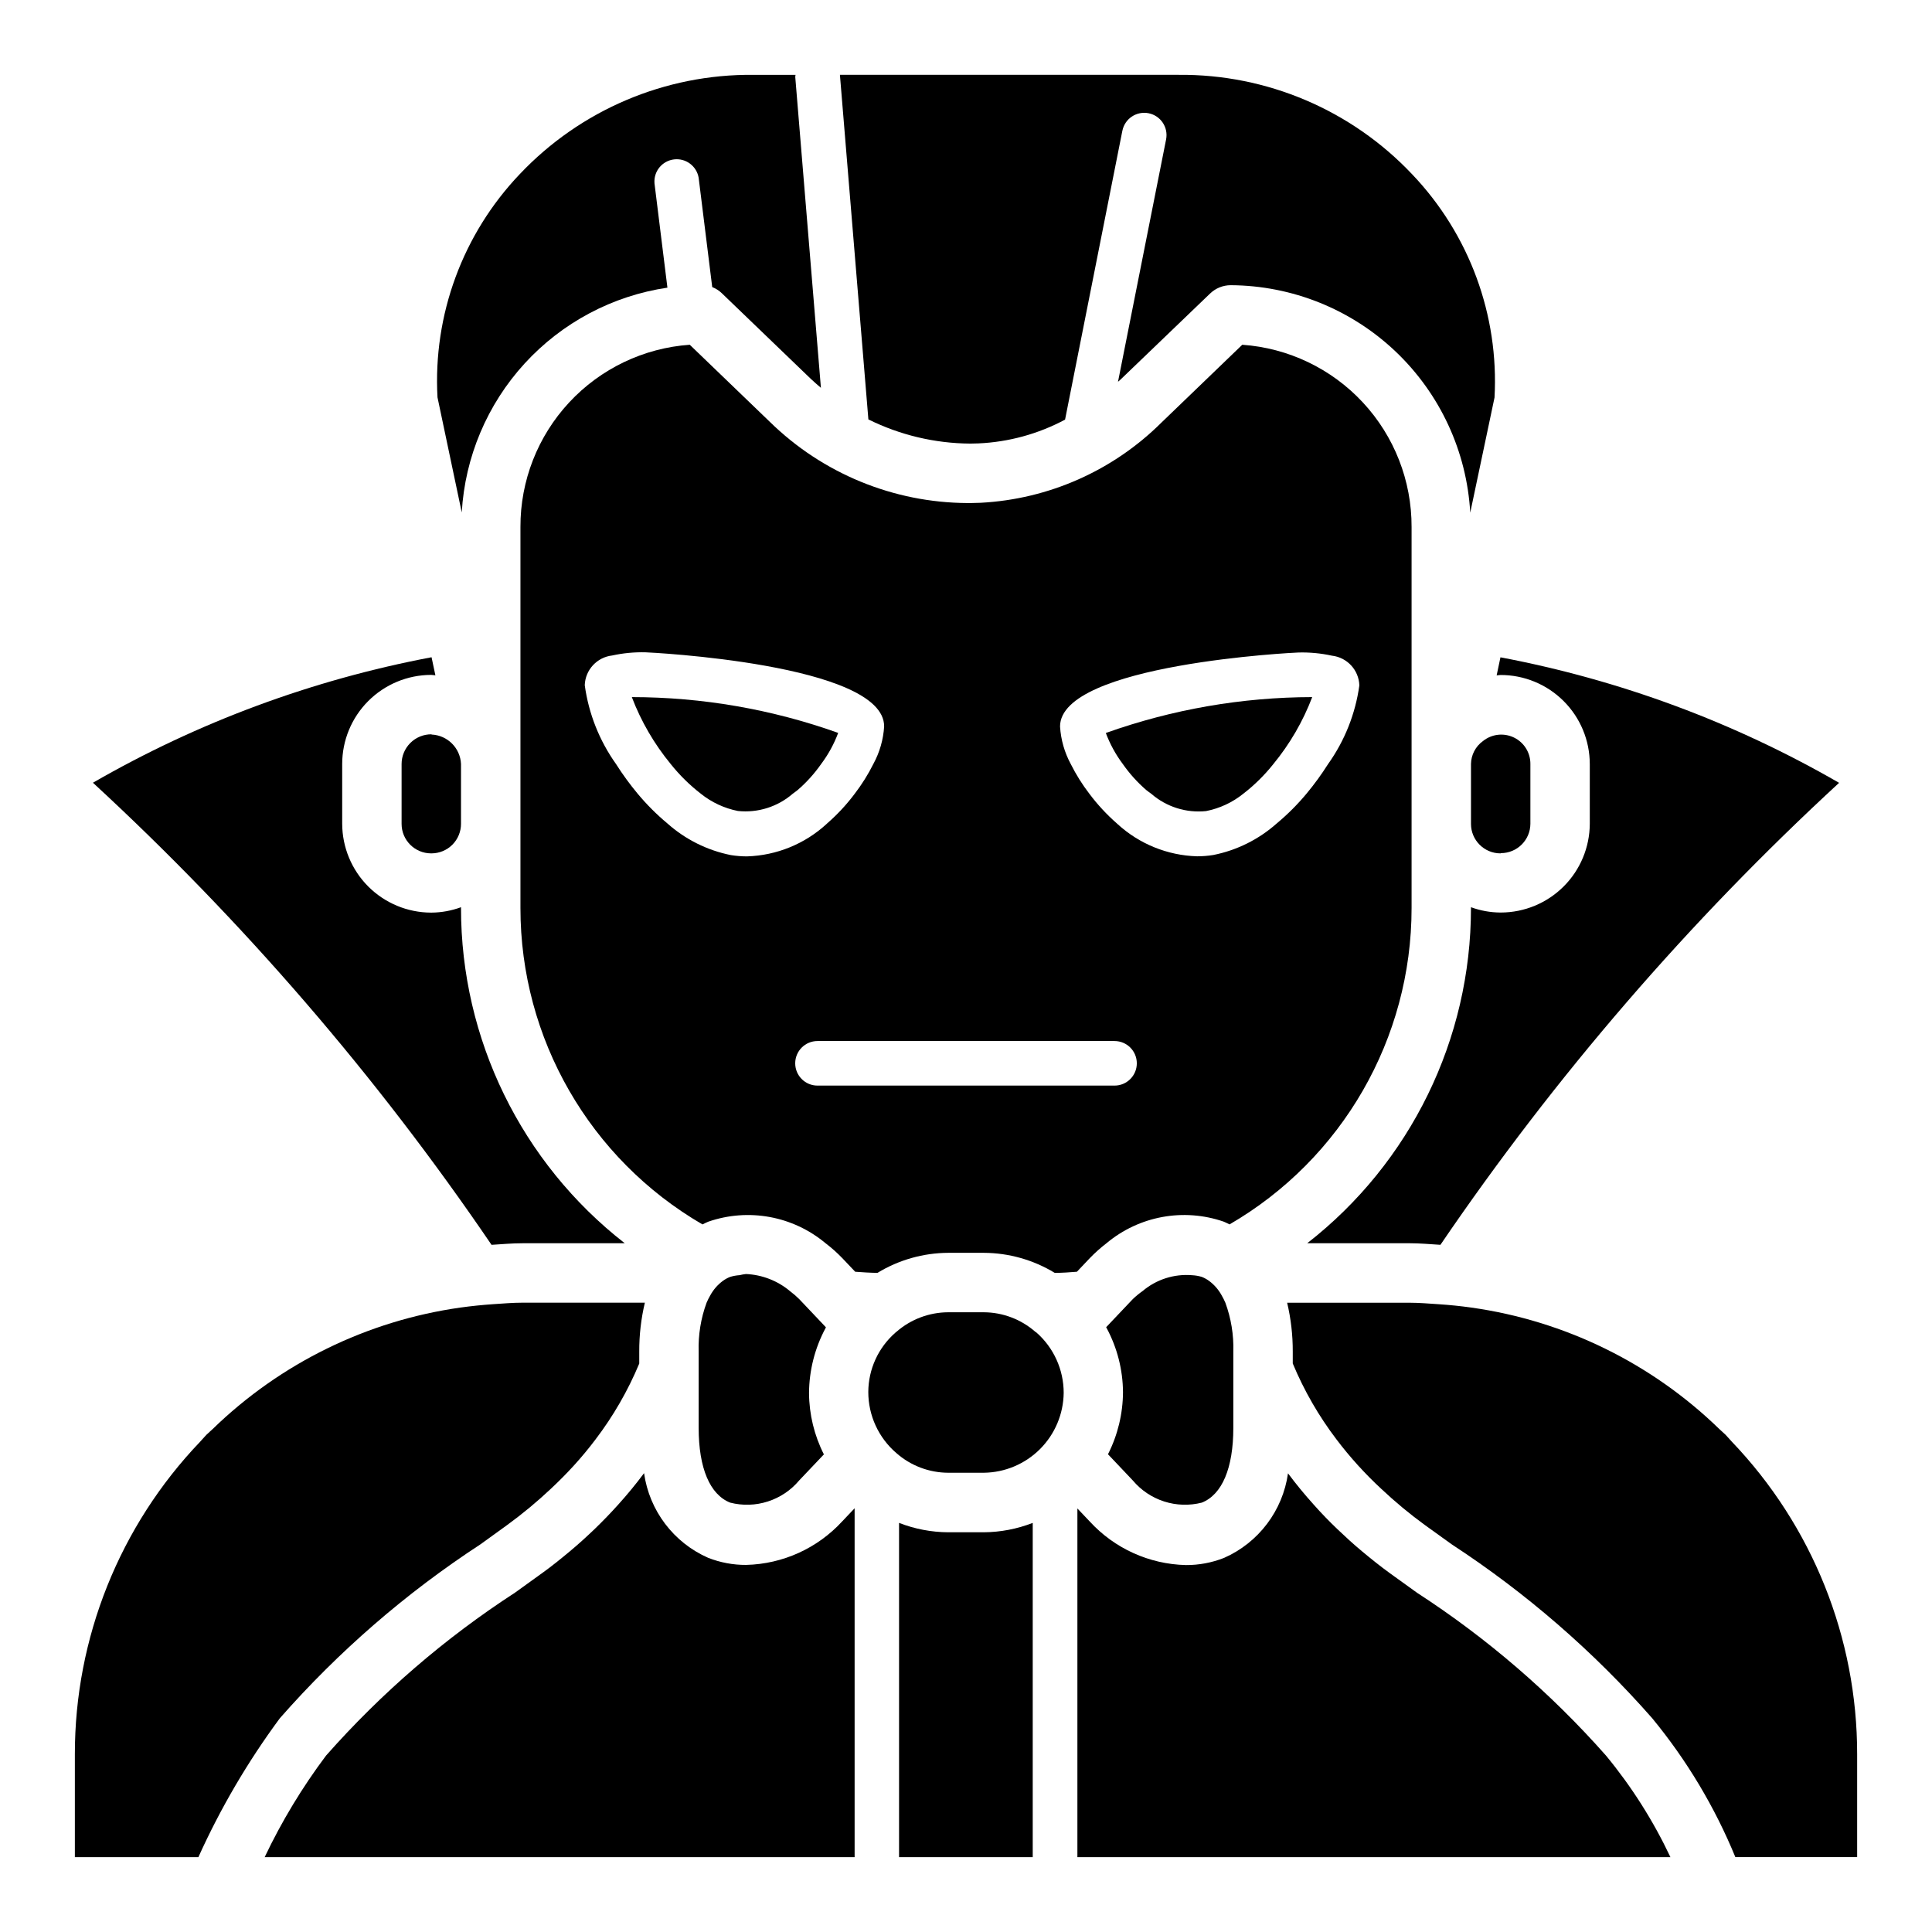
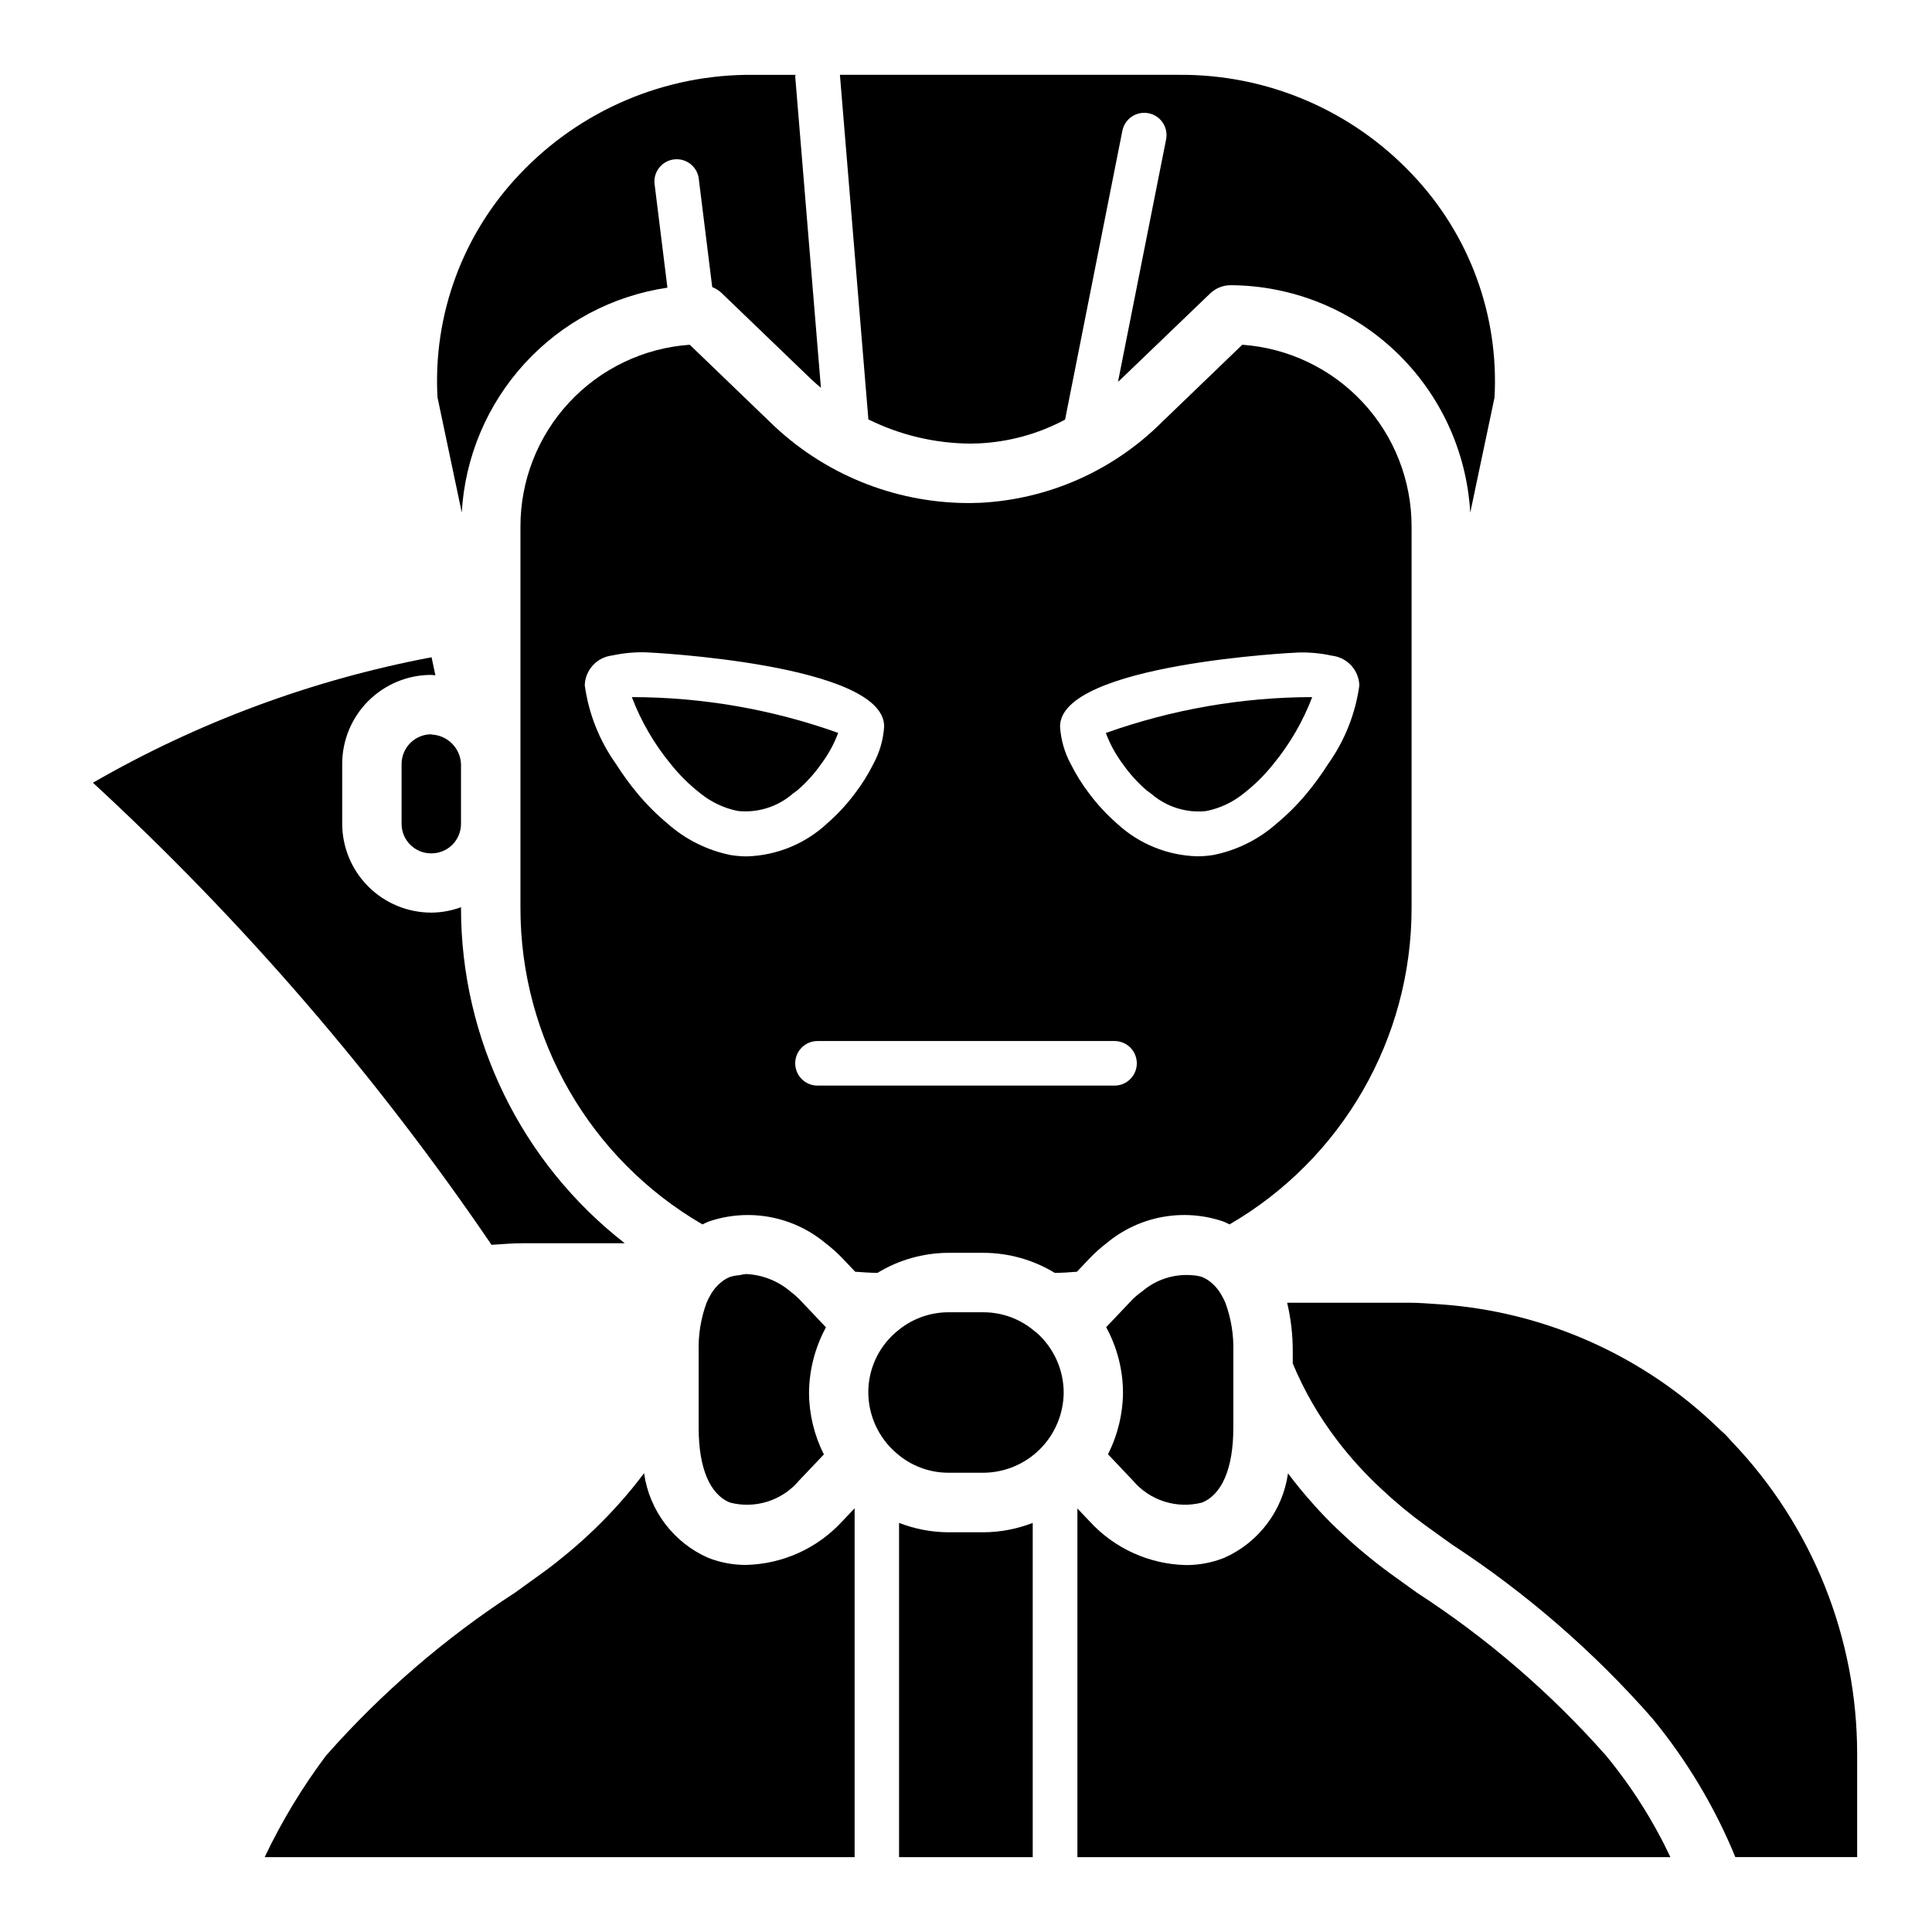
<svg xmlns="http://www.w3.org/2000/svg" fill="#000000" width="800px" height="800px" version="1.1" viewBox="144 144 512 512">
  <g>
    <path d="m601.29 524.23c-0.527-0.535-1.125-1-1.66-1.527-17.93-17.422-40.934-28.695-65.691-32.18-2.856-0.402-5.742-0.699-8.66-0.891-2.582-0.164-5.148-0.395-7.777-0.395h-32.395c1.004 4.246 1.504 8.59 1.488 12.949v3.152c2.992 7.184 6.894 13.957 11.613 20.152 1.777 2.352 3.684 4.648 5.715 6.887 1.93 2.109 3.938 4.164 6.117 6.172 3.644 3.434 7.5 6.637 11.547 9.586l7.125 5.125c19.715 12.883 37.594 28.387 53.137 46.086 9.145 11.098 16.574 23.504 22.039 36.809h32.277v-27.262c0.02-30.863-11.883-60.543-33.223-82.844-0.566-0.594-1.078-1.238-1.652-1.82z" />
    <path d="m444.21 536.34c2.188 2.598 5.062 4.527 8.297 5.566 3.238 1.039 6.699 1.145 9.992 0.305 5.383-2.141 8.344-9.172 8.344-19.797v-20.219c0.133-4.422-0.586-8.828-2.117-12.98-0.289-0.676-0.621-1.332-0.992-1.965-0.809-1.477-1.922-2.758-3.269-3.766-0.605-0.449-1.27-0.816-1.973-1.094-0.824-0.25-1.676-0.398-2.535-0.441-4.781-0.406-9.523 1.109-13.18 4.211-0.91 0.637-1.766 1.34-2.566 2.109l-0.898 0.945-6.172 6.512 0.148 0.27 0.004-0.004c2.789 5.215 4.269 11.027 4.312 16.941-0.031 5.723-1.391 11.355-3.977 16.461z" />
-     <path d="m519.53 566.1-7.18-5.172c-2.566-1.859-4.977-3.801-7.344-5.769-2.371-1.969-4.449-3.891-6.559-5.894-2.109-2.008-4.32-4.289-6.297-6.519-2.426-2.691-4.695-5.457-6.816-8.297-1.395 9.906-7.812 18.387-16.965 22.418-3.215 1.266-6.644 1.91-10.102 1.891-9.707-0.227-18.906-4.394-25.473-11.547l-3.273-3.449v92.402h157.16c-4.551-9.645-10.281-18.684-17.066-26.906-14.66-16.59-31.508-31.109-50.082-43.156z" />
+     <path d="m519.53 566.1-7.18-5.172c-2.566-1.859-4.977-3.801-7.344-5.769-2.371-1.969-4.449-3.891-6.559-5.894-2.109-2.008-4.32-4.289-6.297-6.519-2.426-2.691-4.695-5.457-6.816-8.297-1.395 9.906-7.812 18.387-16.965 22.418-3.215 1.266-6.644 1.91-10.102 1.891-9.707-0.227-18.906-4.394-25.473-11.547l-3.273-3.449v92.402h157.16c-4.551-9.645-10.281-18.684-17.066-26.906-14.66-16.59-31.508-31.109-50.082-43.156" />
    <path d="m266.37 279.8c0.852-14.684 6.738-28.621 16.664-39.473 9.93-10.848 23.293-17.945 37.84-20.094l-3.434-27.695h0.004c-0.234-3.141 2.039-5.91 5.168-6.293 3.125-0.387 6 1.75 6.535 4.852l3.598 28.984c0.953 0.371 1.824 0.93 2.559 1.641l23.578 22.688c0.859 0.836 1.77 1.574 2.668 2.363l-6.801-82.391c0.012-0.184 0.035-0.367 0.07-0.547h-11.145c-23.406-0.23-45.848 9.305-61.93 26.309-15.121 15.867-23.012 37.277-21.805 59.16z" />
    <path d="m258.36 338.6c-2.098-0.02-4.117 0.805-5.606 2.281-1.488 1.48-2.328 3.492-2.328 5.59v15.871c0.004 4.309 3.5 7.805 7.809 7.809h0.125c2.078-0.004 4.07-0.832 5.535-2.305 1.465-1.473 2.285-3.469 2.277-5.543v-15.832c-0.184-4.234-3.578-7.625-7.812-7.809z" />
    <path d="m401.09 261.56 2.203-0.055c8.027-0.355 15.875-2.508 22.961-6.301l15.184-76.547h0.004c0.305-1.535 1.203-2.891 2.508-3.762 1.301-0.871 2.894-1.191 4.43-0.887 3.199 0.633 5.281 3.738 4.648 6.941l-12.746 64.227c0.203-0.188 0.434-0.363 0.637-0.559l23.766-22.828h0.004c1.465-1.414 3.418-2.203 5.453-2.207 16.27 0.082 31.895 6.363 43.691 17.562 11.797 11.203 18.875 26.48 19.797 42.723l6.43-30.496h0.004c1.203-21.883-6.688-43.289-21.805-59.156-16.07-17.035-38.516-26.594-61.93-26.383h-89.742l7.543 91.316c8.383 4.152 17.602 6.344 26.961 6.41z" />
-     <path d="m271.31 553.27 7.086-5.117h-0.004c4.059-2.953 7.926-6.164 11.582-9.602 2.144-2.004 4.184-4.062 6.109-6.172 2.031-2.234 3.938-4.531 5.715-6.887 4.715-6.191 8.617-12.957 11.609-20.137v-3.152c-0.02-4.367 0.48-8.727 1.488-12.98h-32.402c-2.629 0-5.195 0.227-7.777 0.395-2.906 0.199-5.793 0.496-8.66 0.891-24.766 3.492-47.777 14.773-65.707 32.211-0.535 0.527-1.133 0.992-1.66 1.527-0.527 0.535-1.086 1.227-1.652 1.82-21.328 22.301-33.223 51.977-33.199 82.836v27.262h32.734c5.867-13 13.105-25.34 21.586-36.809 15.543-17.703 33.426-33.207 53.152-46.086z" />
    <path d="m282.49 473.47h27.074c-27.395-21.34-43.406-54.121-43.391-88.844v-0.207c-2.504 0.926-5.144 1.41-7.812 1.434h-0.125c-6.242-0.016-12.223-2.504-16.637-6.914-4.414-4.414-6.898-10.398-6.914-16.637v-15.832c0-6.254 2.477-12.25 6.894-16.676 4.414-4.43 10.406-6.922 16.656-6.941 0.395 0 0.789 0.094 1.148 0.117l-1.016-4.793c-31.566 5.965-61.906 17.203-89.738 33.254 39.766 36.656 75.207 77.742 105.63 122.46 2.734-0.168 5.449-0.418 8.227-0.418z" />
    <path d="m437.23 473.47c8.645-7.234 20.449-9.402 31.102-5.707 0.473 0.188 1.008 0.473 1.512 0.715 29.875-17.355 48.254-49.301 48.238-83.852v-100.97c0.039-12.238-4.574-24.035-12.906-33-8.328-8.965-19.754-14.434-31.965-15.293l-21.371 20.578c-12.82 12.766-29.898 20.352-47.965 21.301l-2.613 0.07h-0.891c-19.602-0.098-38.398-7.828-52.395-21.555l-21.184-20.395c-12.211 0.859-23.637 6.328-31.965 15.293-8.332 8.965-12.945 20.762-12.906 33v100.97c-0.02 34.555 18.359 66.504 48.238 83.859 0.504-0.242 1.039-0.527 1.512-0.715 10.652-3.695 22.465-1.531 31.113 5.707 1.574 1.195 3.051 2.512 4.422 3.934l3.426 3.613c1.953 0.148 3.938 0.277 5.902 0.301 5.656-3.445 12.145-5.281 18.77-5.312h9.422c6.629 0.031 13.125 1.867 18.789 5.312 1.977 0 3.938-0.148 5.879-0.301l3.418-3.606c1.371-1.422 2.848-2.746 4.418-3.949zm50.867-156.55c2.981-0.078 5.961 0.203 8.871 0.84 4.043 0.461 7.137 3.809 7.273 7.875-1.039 7.512-3.879 14.66-8.281 20.836-1.738 2.742-3.652 5.375-5.731 7.871-2.379 2.856-5.016 5.492-7.871 7.871-4.766 4.234-10.57 7.125-16.824 8.371-1.422 0.227-2.863 0.344-4.305 0.344-7.824-0.23-15.309-3.266-21.082-8.555l-0.141-0.133c-2.703-2.363-5.152-5-7.305-7.875-1.891-2.461-3.539-5.094-4.93-7.871-1.664-3.07-2.637-6.469-2.848-9.957-0.023-16.602 62.543-19.617 63.172-19.617zm-146.12 54.031c-1.438 0-2.875-0.117-4.297-0.344-6.254-1.254-12.062-4.148-16.824-8.395-2.856-2.379-5.488-5.016-7.871-7.871-2.078-2.496-3.996-5.129-5.738-7.871-4.406-6.191-7.25-13.355-8.281-20.883 0.137-4.066 3.234-7.414 7.273-7.875 2.914-0.637 5.891-0.918 8.871-0.84 0.629 0 63.195 3.016 63.195 19.617h0.004c-0.211 3.496-1.191 6.902-2.867 9.98-1.387 2.773-3.039 5.41-4.926 7.871-2.152 2.875-4.602 5.512-7.309 7.871l-0.141 0.133v0.004c-5.769 5.305-13.254 8.359-21.09 8.602zm18.664 60.742c-3.258 0-5.902-2.644-5.902-5.902 0-3.262 2.644-5.906 5.902-5.906h78.723c3.262 0 5.902 2.644 5.902 5.906 0 3.258-2.641 5.902-5.902 5.902z" />
-     <path d="m565.31 346.47v15.871c-0.035 6.231-2.527 12.195-6.941 16.594-4.41 4.402-10.383 6.879-16.613 6.894h-0.125c-2.664-0.016-5.309-0.492-7.809-1.41v0.207c0.012 34.723-16 67.504-43.391 88.844h27.07c2.777 0 5.512 0.25 8.227 0.418 30.43-44.707 65.879-85.789 105.65-122.43-27.832-16.059-58.172-27.301-89.742-33.262l-1.008 4.785c0.34 0 0.668-0.102 1.016-0.102 6.266-0.012 12.281 2.469 16.719 6.894 4.441 4.422 6.938 10.434 6.945 16.699z" />
-     <path d="m541.76 370.09c4.301-0.004 7.793-3.484 7.809-7.785v-15.832c0.027-2.992-1.676-5.731-4.371-7.027-2.699-1.301-5.902-0.922-8.223 0.965-1.949 1.41-3.113 3.66-3.148 6.062v15.871c0.004 4.309 3.496 7.805 7.809 7.809z" />
    <path d="m311.44 328.74c2.449 6.426 5.93 12.414 10.297 17.727 2.34 2.934 5.019 5.574 7.984 7.871 2.863 2.297 6.242 3.871 9.848 4.582 5.266 0.551 10.523-1.109 14.523-4.582 0.434-0.332 0.93-0.66 1.324-0.992h-0.004c2.344-2.027 4.426-4.34 6.203-6.879 1.891-2.519 3.41-5.293 4.512-8.242-17.551-6.266-36.051-9.473-54.688-9.484z" />
    <path d="m418.36 496.93c-3.785-3.312-8.637-5.144-13.664-5.164h-9.426c-5.023 0.023-9.871 1.848-13.664 5.141-0.102 0.086-0.203 0.156-0.301 0.242v0.004c-4.547 3.969-7.172 9.703-7.199 15.742 0 6.223 2.715 12.133 7.438 16.184 3.793 3.344 8.672 5.195 13.727 5.215h9.449c5.59-0.066 10.938-2.316 14.891-6.269 3.957-3.957 6.207-9.301 6.277-14.891 0.004-6.133-2.633-11.965-7.234-16.012z" />
    <path d="m447.77 353.37c0.395 0.332 0.891 0.66 1.332 0.992 3.996 3.473 9.254 5.133 14.523 4.582 3.602-0.711 6.977-2.281 9.84-4.582 2.969-2.293 5.648-4.934 7.981-7.871 4.375-5.32 7.856-11.316 10.305-17.75-18.641 0.031-37.137 3.25-54.695 9.508 1.105 2.949 2.625 5.723 4.512 8.242 1.777 2.539 3.863 4.852 6.203 6.879z" />
    <path d="m395.27 550.07c-4.449-0.027-8.859-0.871-13.012-2.488v88.578h35.426v-88.578c-4.148 1.617-8.559 2.461-13.012 2.488z" />
    <path d="m362.88 495.75-6.188-6.535-0.906-0.953c-0.738-0.734-1.527-1.418-2.363-2.043-3.293-2.785-7.418-4.398-11.727-4.59-0.574 0.062-1.141 0.164-1.703 0.305-0.848 0.055-1.688 0.207-2.5 0.457-0.707 0.277-1.371 0.645-1.977 1.094-1.348 1.008-2.461 2.289-3.269 3.766-0.371 0.633-0.699 1.289-0.988 1.965-1.531 4.152-2.242 8.559-2.106 12.98v20.219c0 10.621 2.961 17.656 8.344 19.797h0.004c3.293 0.844 6.754 0.738 9.988-0.305 3.238-1.039 6.113-2.973 8.297-5.574l6.551-6.902v-0.004c-2.555-5.039-3.902-10.605-3.938-16.254 0.039-5.992 1.531-11.883 4.356-17.172z" />
    <path d="m341.75 558.72c-3.457 0.02-6.883-0.625-10.102-1.891-9.156-4.035-15.57-12.52-16.965-22.426-2.125 2.852-4.398 5.617-6.816 8.297-2.004 2.234-4.106 4.41-6.297 6.527-2.109 2.008-4.266 3.992-6.559 5.894-2.289 1.906-4.777 3.938-7.344 5.769l-7.164 5.164c-18.582 12.059-35.434 26.59-50.098 43.195-6.305 8.402-11.754 17.414-16.262 26.906h156.34v-92.449l-3.266 3.449v-0.004c-6.562 7.156-15.758 11.332-25.465 11.566z" />
  </g>
</svg>